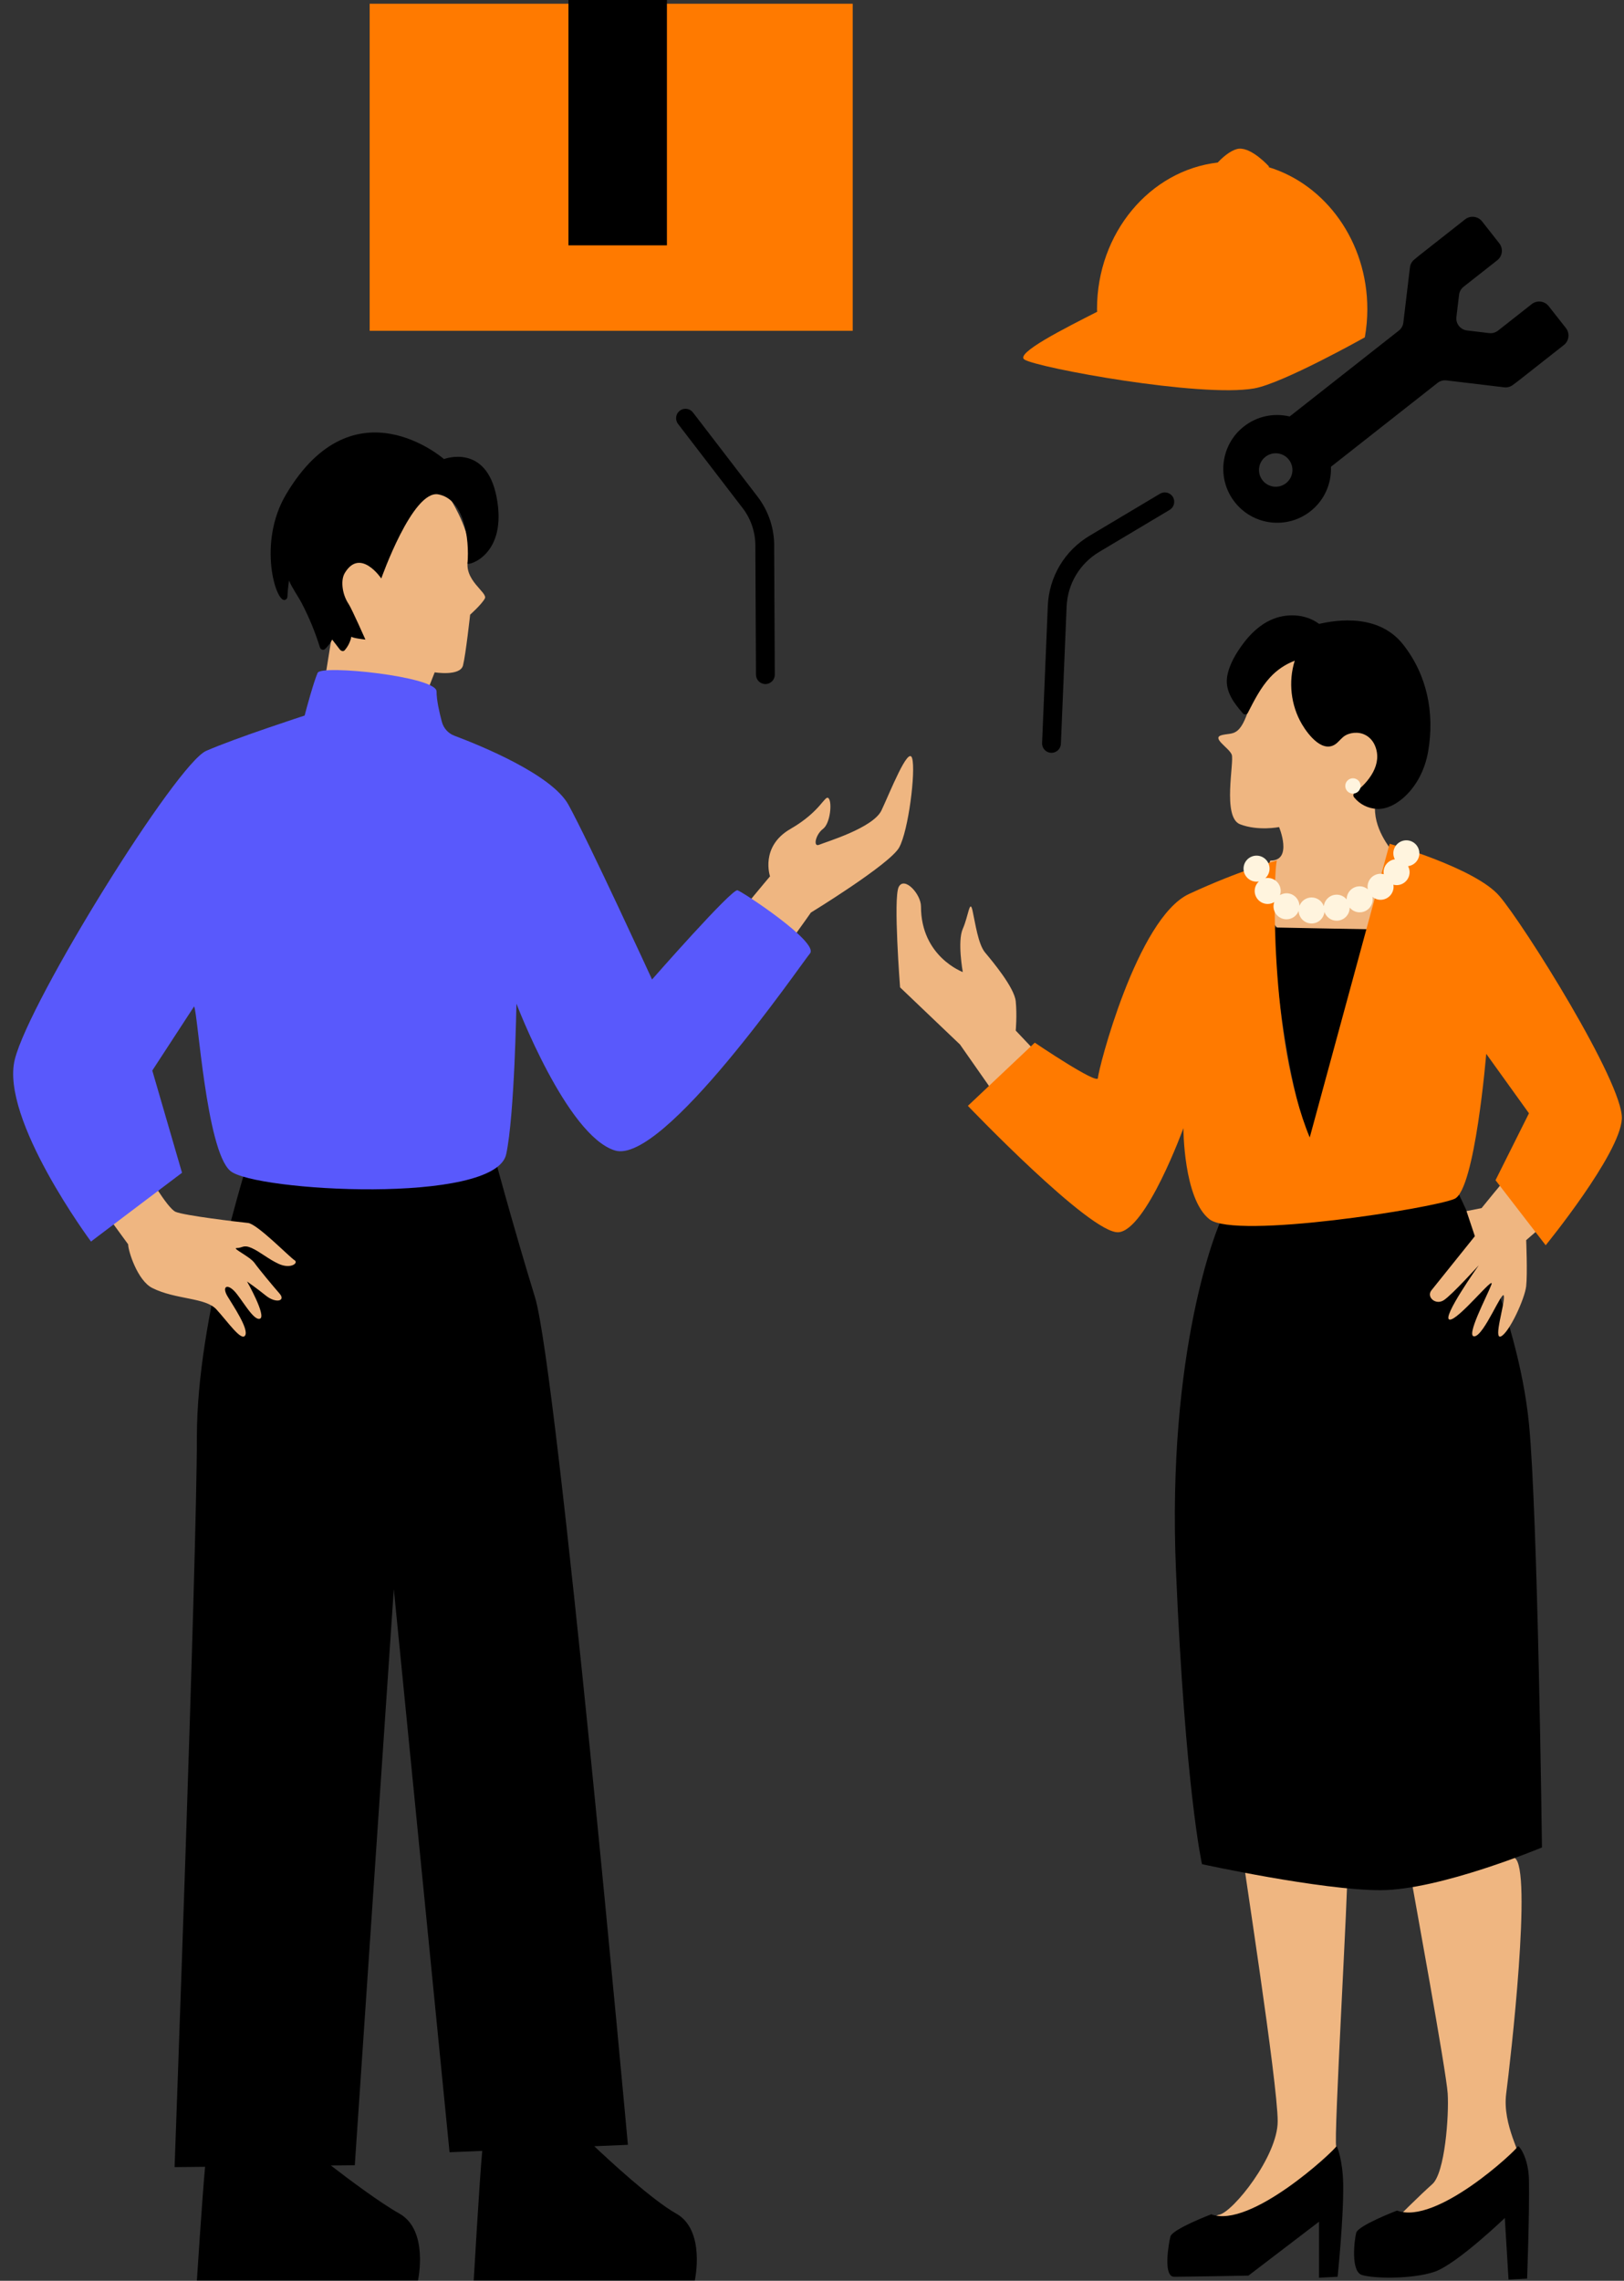
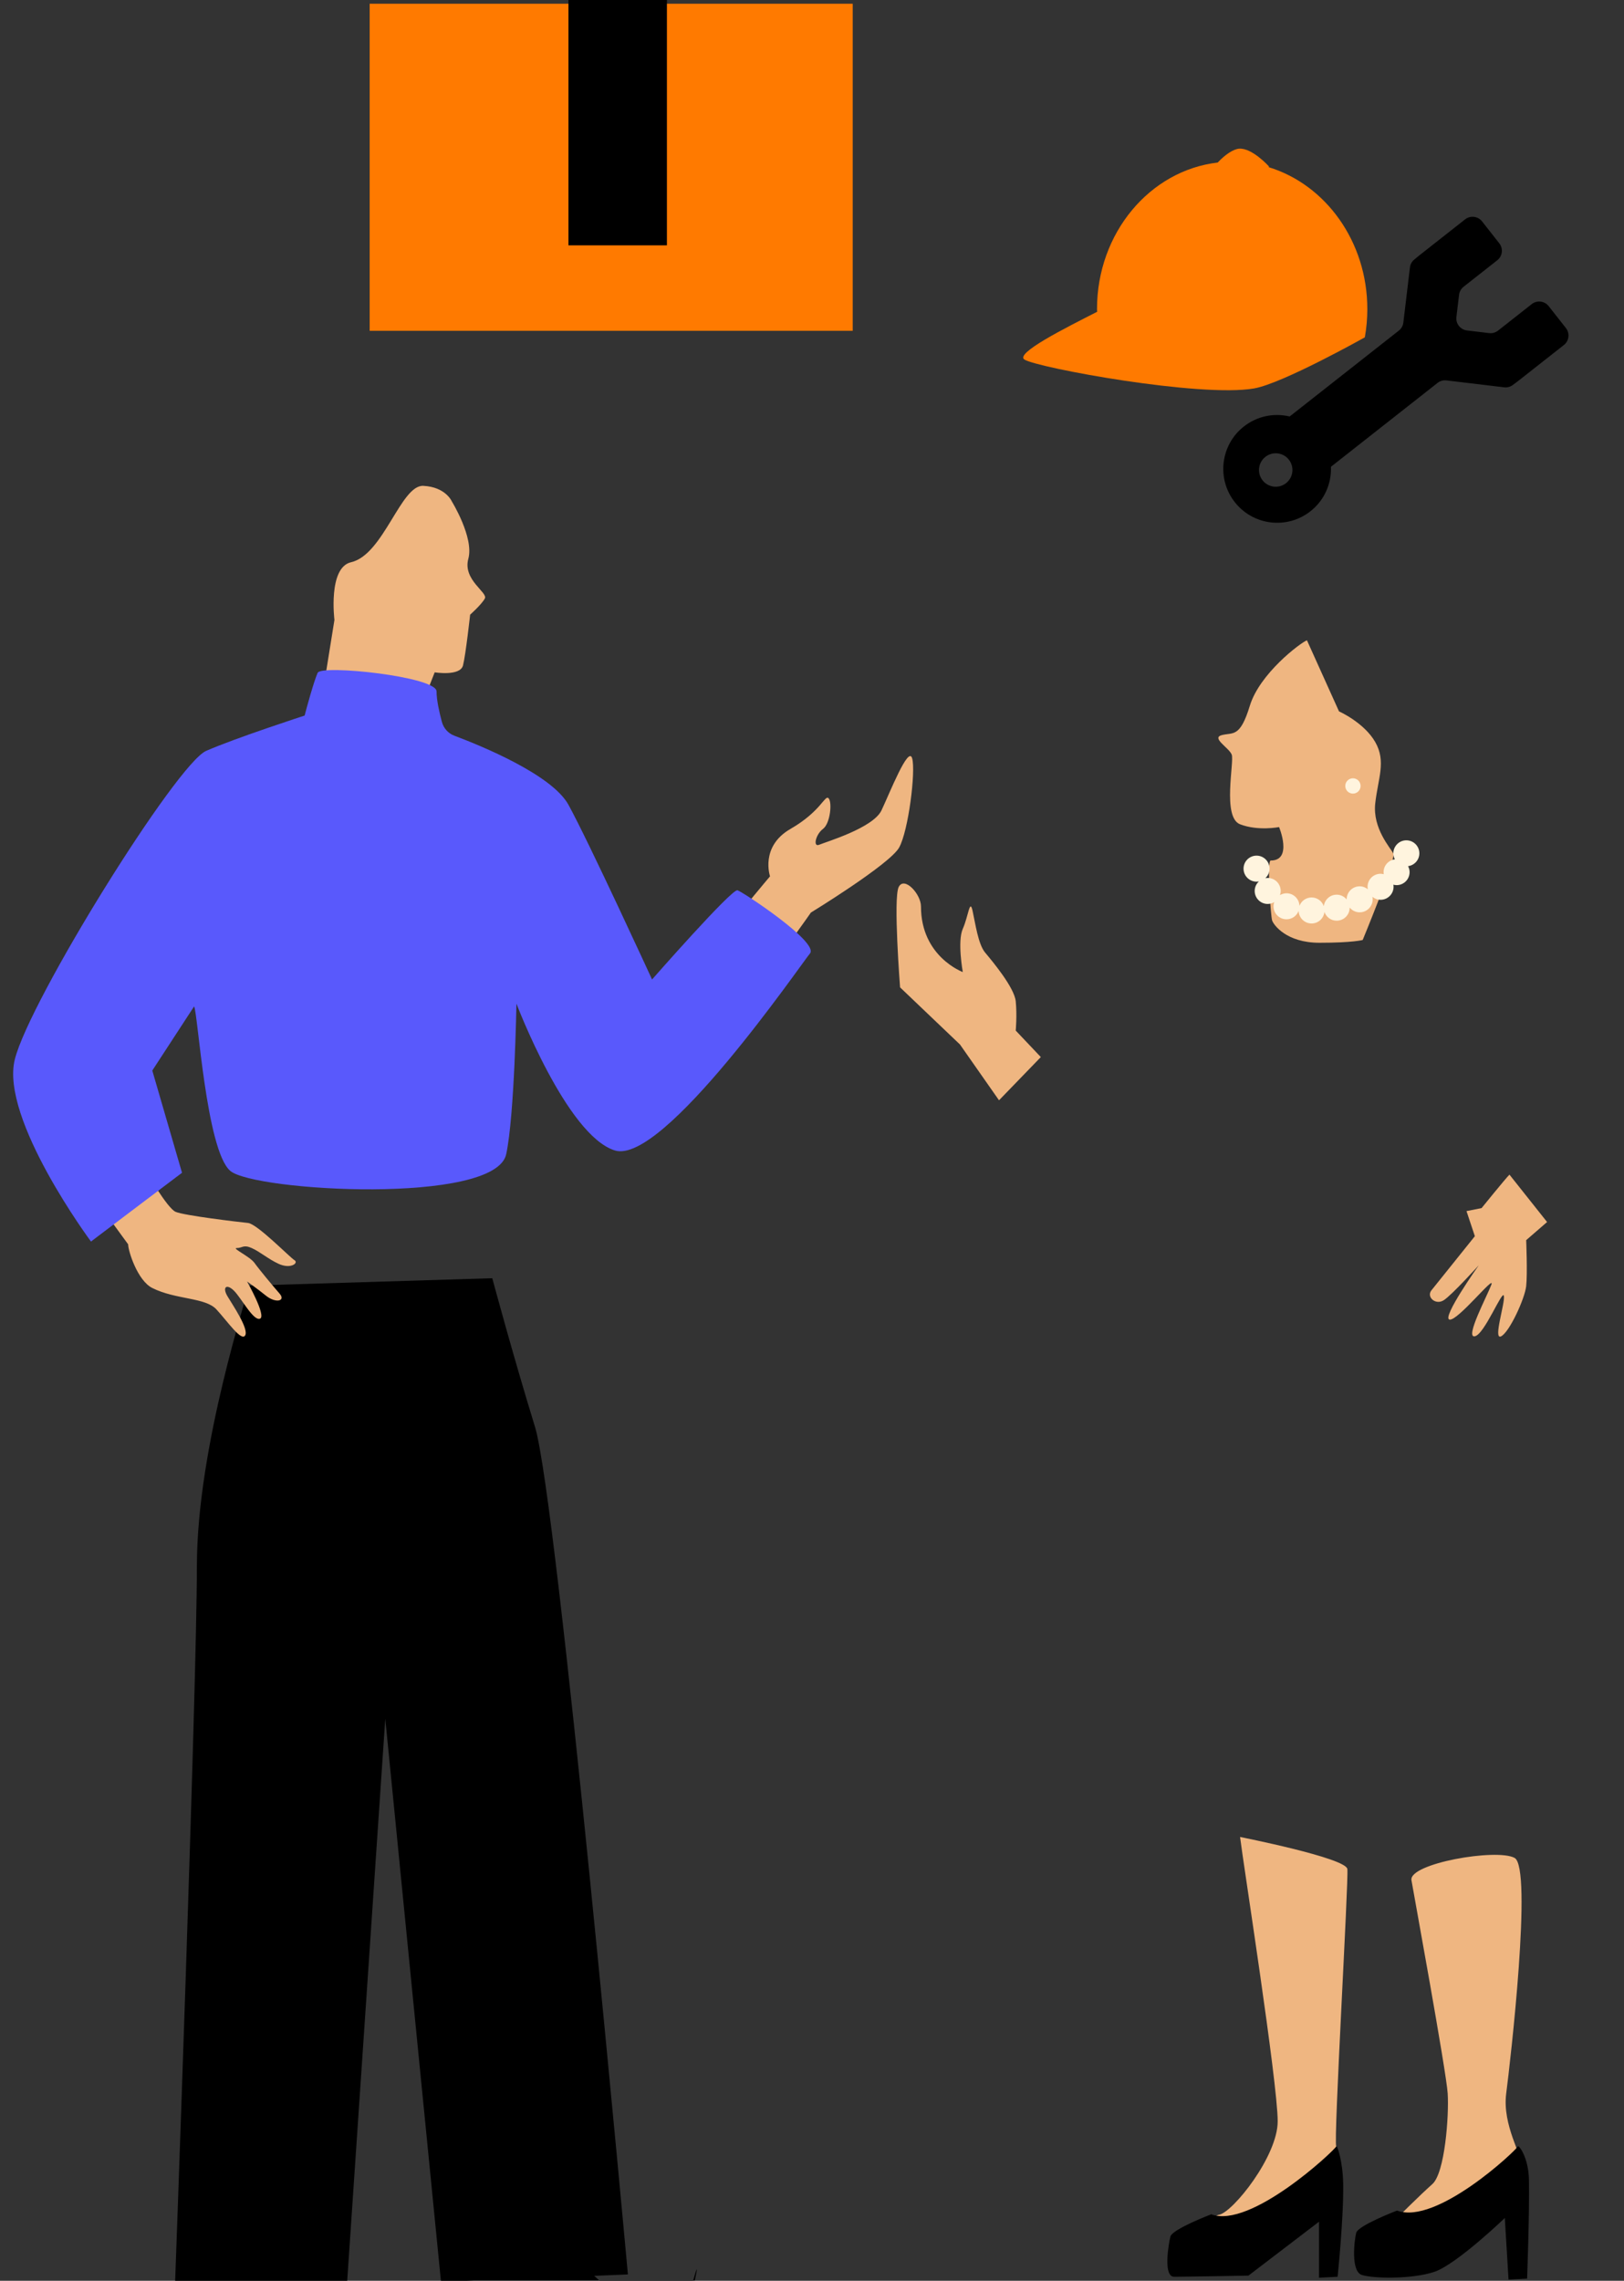
<svg xmlns="http://www.w3.org/2000/svg" height="363.6" preserveAspectRatio="xMidYMid meet" version="1.0" viewBox="-2.1 0.0 259.0 363.6" width="259.0" zoomAndPan="magnify">
  <rect x="-2.1" y="0.0" width="259.0" height="363.6" fill="#333333" stroke="none" />
  <g id="change1_1">
-     <path d="M108.707,363.556H73.448c0,0,0.95-16.383,1.361-20.662l-5.214,0.217l-8.889-89.778l-6.222,91.852l-3.816,0.039 c3.005,2.315,7.84,5.928,10.927,7.665c4.741,2.666,2.963,10.666,2.963,10.667H29.299c0,0,0.875-13.556,1.309-18.125l-4.865,0.05 c0,0,3.556-97.185,3.556-116.444c0-19.26,8.296-43.852,8.296-44.741l38.814-1.185c0,0,3.259,12.148,6.815,23.704 c3.556,11.555,14.815,135.111,14.815,135.111l-5.365,0.224c2.386,2.256,9.203,8.565,13.07,10.739 C110.484,355.555,108.707,363.555,108.707,363.556z" />
+     <path d="M108.707,363.556H73.448l-5.214,0.217l-8.889-89.778l-6.222,91.852l-3.816,0.039 c3.005,2.315,7.84,5.928,10.927,7.665c4.741,2.666,2.963,10.666,2.963,10.667H29.299c0,0,0.875-13.556,1.309-18.125l-4.865,0.05 c0,0,3.556-97.185,3.556-116.444c0-19.26,8.296-43.852,8.296-44.741l38.814-1.185c0,0,3.259,12.148,6.815,23.704 c3.556,11.555,14.815,135.111,14.815,135.111l-5.365,0.224c2.386,2.256,9.203,8.565,13.07,10.739 C110.484,355.555,108.707,363.555,108.707,363.556z" />
  </g>
  <g id="change2_1">
    <path d="M211.002,342.185c0.445,0.889-5.777,6-11.333,10c-5.555,4-9.555,1.333-7.333,0.889 c2.222-0.445,9.333-9.333,9.333-14.889c0-6.222-5.556-41.555-6-45.333c0,0,16.889,3.333,17.111,5.111 C213.002,299.741,210.558,341.296,211.002,342.185z M238.114,333.74c0.667-5.111,4.222-36,1.333-37.556 c-2.889-1.555-16.889,0.89-16.444,3.557c0.295,1.767,5.556,30.444,5.778,34s-0.444,12.667-2.444,14.444 c-2,1.778-5.556,5.333-5.556,5.333s8.889-0.667,12.444-4c3.556-3.333,6.667-3.556,7.111-4.667 C240.78,343.74,237.447,338.851,238.114,333.74z M72.592,89.074c0.923-3.371-2.621-9.118-2.621-9.118s-0.968-2.327-4.562-2.502 c-3.594-0.175-6.333,10.991-11.518,12.176c-3.704,0.847-2.654,9.198-2.654,9.198l-1.568,9.765l15.778,3.111l1.778-4.519 c0,0,4.075,0.666,4.519-1.111s1.134-8.082,1.134-8.082s1.828-1.621,2.347-2.584C75.743,94.445,71.669,92.445,72.592,89.074z M138.484,129.185c-1.333,2.814-8.889,5.037-9.926,5.481s-0.592-1.63,0.593-2.519c1.185-0.889,1.482-4.297,0.889-4.889 c-0.593-0.592-1.185,2.074-6.074,4.889s-3.259,7.556-3.259,7.556s-4.889,5.778-5.63,6.963c0,0,6.519,5.63,6.963,5.63 s5.185-6.815,5.185-6.815s12.593-7.703,14.074-10.37c1.481-2.666,2.667-12.148,2.074-14.222 C142.78,118.815,139.817,126.37,138.484,129.185z M37.448,194.963c-1.482-0.148-10.222-1.185-11.556-1.778s-4.741-6.519-4.741-6.519 l-6.815,6.222l4,5.482c0,1.037,1.481,5.778,3.852,6.963c3.771,1.886,8.444,1.481,10.222,3.407s4,5.185,4.593,4.148 s-1.926-4.741-2.815-6.222c-0.889-1.482-0.148-2.074,1.037-0.889s3.111,4.889,4.148,4.444s-2.074-5.926-2.074-5.926 s1.728,1.212,2.963,2.222c1.63,1.333,3.259,0.889,2.222-0.296s-3.259-3.852-4-4.889s-3.704-2.37-2.815-2.37s1.037-0.593,2.37,0 s2.632,1.751,4.296,2.518c1.927,0.89,3.26-0.147,2.52-0.591C44.114,200.445,38.929,195.111,37.448,194.963z" fill="#EFB681" />
  </g>
  <g id="change1_2">
-     <path d="M243.818,294.518c0,0-16.296,6.815-25.778,6.815c-9.481,0-28.444-4.148-28.444-4.148s-2.666-11.852-4.148-46.815 s6.518-54.814,7.407-56.296l37.333-4.445c0,0,9.778,19.26,11.556,37.333C243.16,241.363,243.818,294.518,243.818,294.518z" />
-   </g>
+     </g>
  <g id="change2_2">
    <path d="M220.115,136.074c0.444,0.889-4.889,13.778-4.889,13.778s-1.556,0.444-6.889,0.444 c-5.334,0-7.334-2.889-7.556-3.556s-0.851-9.556-0.222-9.556c3.555,0,1.333-5.333,1.333-5.333s-3.333,0.667-6.222-0.444 c-2.889-1.111-0.889-10-1.333-11.111c-0.445-1.111-3.333-2.666-1.556-3.111s2.888,0.444,4.444-4.667c1.555-5.111,8-10,9.111-10.444 l5.112,11.333c0,0,4,1.778,5.778,4.889s0.444,5.778,0,9.778C216.782,132.074,219.671,135.185,220.115,136.074z M159.893,159.629 c-0.222-2.222-3.778-6.445-4.889-7.778c-1.111-1.334-1.556-4.667-2-6.667c-0.445-2-0.667,0.889-1.556,2.889 c-0.889,2,0,6.889,0,6.889s-6.667-2.444-6.667-10.444c0-2-2.667-4.889-3.556-3.111c-0.889,1.778,0.222,16,0.222,16l9.556,9.111 l6.222,8.889l6.668-6.889l-4-4.222C159.893,164.296,160.115,161.851,159.893,159.629z M244.633,194.814l-6.001-7.555 c-0.667,0.667-4.444,5.333-4.444,5.333l-2.407,0.481l1.333,4c0,0-5.889,7.333-6.926,8.63c-0.844,1.056,0.667,2.444,2,1.556 s5.556-5.556,5.556-5.556s-6,8.444-4.667,8.667c1.333,0.222,7.333-7.333,6.667-5.556c-0.667,1.778-4.222,8.444-2.667,8.222 c1.556-0.222,4.444-7.556,4.667-6.444c0.222,1.111-1.778,7.111-0.444,6.444s3.778-6,4-8s0-7.333,0-7.333L244.633,194.814z" fill="#EFB681" />
  </g>
  <g id="change3_1">
    <path d="M56.855,0.592h77.037V52.74H56.855V0.592z M200.262,26.661v-0.143c0,0-2.667-2.963-4.741-2.815 c-0.914,0.065-2.232,0.938-3.419,2.21c-10.819,1.256-19.248,11.236-19.248,23.364c0,0.145,0.017,0.285,0.019,0.429 c-5.18,2.637-13.19,6.657-11.575,7.627c2.222,1.333,28,6.074,36.593,4.593c4.573-0.788,17.675-8.148,17.675-8.148 c0.259-1.457,0.399-2.96,0.399-4.5C215.966,38.511,209.322,29.442,200.262,26.661z" fill="#FF7A00" />
  </g>
  <g id="change4_1">
    <path d="M127.077,152c-1.481,1.778-23.407,33.778-31.111,31.407C88.262,181.037,80.262,160,80.262,160 s-0.296,17.778-1.63,24c-1.739,8.117-40.148,5.926-44,2.667c-3.852-3.259-5.185-25.333-5.778-26.222l-6.666,10.221l4.741,16.296 L12.41,197.925c0,0-14.519-19.556-12.148-29.037c2.37-9.481,25.778-47.111,30.519-49.185c4.74-2.074,15.703-5.629,15.703-5.629 c0.296-1.185,1.481-5.481,2.074-6.815c0.593-1.333,18.963,0.593,18.963,2.963c0,1.405,0.469,3.436,0.85,4.856 c0.274,1.019,1.013,1.843,2.001,2.213c4.146,1.555,15.533,6.182,18.186,11.005c3.259,5.926,13.333,27.852,13.333,27.852 s12.741-14.519,13.63-14.222C116.41,142.222,128.558,150.222,127.077,152z" fill="#5959FC" />
  </g>
  <g id="change1_3">
-     <path d="M77.088,79.202c1.841,9.39-4.66,11.04-4.63,10.63c0.33-3.96-0.531-10.232-4.64-11.017c-4.109-0.786-9.11,13.407-9.11,13.407 s-3.335-4.963-5.81-0.89c-0.444,0.73-0.45,1.71-0.33,2.52c0.13,0.88,0.46,1.73,0.95,2.47c0.48,0.72,2.66,5.64,2.66,5.64 s-2.06-0.22-2.24-0.47c-0.16,0.79-0.51,1.52-1.05,2.15c-0.23,0.28-0.61,0.13-0.79-0.1c-0.4-0.53-0.81-1.06-1.22-1.58 c-0.29,0.54-0.65,1.04-1.11,1.48c-0.28,0.27-0.72,0.14-0.84-0.22c-0.75-2.42-1.71-4.76-2.88-7.01c-0.61-1.16-1.5-2.38-2.06-3.66 c-0.12,0.86-0.21,1.73-0.25,2.6c-0.02,0.24-0.15,0.39-0.37,0.48c-1.45,0.6-4.444-9.071,0.153-16.817 c10.815-18.223,25.185-5.63,25.185-5.63S75.404,70.61,77.088,79.202z M221.669,102.741c-4.366-5.548-12.229-3.503-13.399-3.283 c-2.16-1.61-5.22-1.75-7.69-0.63c-1.73,0.79-3.15,2.12-4.29,3.61c-1.19,1.57-2.4,3.52-2.69,5.5c-0.33,2.31,1.11,4.16,2.53,5.8 c0.2,0.24,0.64,0.18,0.78-0.1c1.01-1.97,2.03-4,3.54-5.64c1.11-1.21,2.45-2.1,3.94-2.67c-1.05,3.34-0.63,7.13,1.16,10.15 c1,1.69,3.42,4.82,5.56,2.98c0.48-0.42,0.84-0.93,1.4-1.24c0.54-0.29,1.15-0.42,1.75-0.4c1.31,0.03,2.4,0.83,2.91,2.02 c1.28,2.96-0.95,5.81-3.19,7.52c-0.28,0.2-0.33,0.51-0.1,0.78c0.89,1.1,2.23,1.76,3.64,1.82c1.56,0.06,2.97-0.73,4.13-1.71 c2.18-1.88,3.52-4.61,4.01-7.42C226.741,113.567,225.455,107.551,221.669,102.741z M200.855,147.852 c0,0.889,1.185,20.444,5.926,34.667c0,0,10.667-34.37,9.778-34.37C215.67,148.149,200.855,147.852,200.855,147.852z" />
-   </g>
+     </g>
  <g id="change3_2">
-     <path d="M256.558,178.37c-0.296,5.63-12.148,20.148-12.148,20.148l-8-10.37l5.333-10.667L234.928,168 c0,0-1.778,21.63-5.037,23.111s-34.963,6.519-39.111,3.259c-4.148-3.259-4.148-14.519-4.148-14.519s-5.926,16.296-10.37,16.593 c-4.444,0.296-24-20.148-24-20.148l10.667-10.074c0,0,10.074,6.815,10.074,5.63s6.222-25.481,14.519-29.333 c8.297-3.852,14.036-5.334,14.036-5.334c-0.593,1.185-1.296,28.444,5.222,44.148l12.741-46.815c0,0,13.63,3.852,17.481,8.296 C240.854,147.258,256.854,172.74,256.558,178.37z" fill="#FF7A00" />
-   </g>
+     </g>
  <g id="change1_4">
    <path d="M212.114,348.111c0.095,5.397-0.889,14.852-0.889,14.852l-2.963,0.148v-8.926l-11.259,8.593c0,0-10.074,0.185-11.852,0.185 s-0.89-5.221-0.593-6.407s6.519-3.556,6.519-3.556c6.222,2.37,19.555-10.074,19.926-10.815 C211.15,341.891,212.052,344.557,212.114,348.111z M239.966,342.185c-0.371,0.741-13.037,12.593-19.259,10.222 c0,0-6.222,2.37-6.519,3.556c-0.296,1.185-0.889,6.111,0.889,6.704c1.778,0.593,8,0.704,11.556-0.482 c3.556-1.185,11.259-8.593,11.259-8.593l0.593,9.815l2.963-0.148c0,0,0.391-10.344,0.296-15.741 C241.682,343.964,240.113,341.891,239.966,342.185z M247.311,55.003l-7.337,5.769l-0.809,0.604c-0.396,0.295-0.89,0.428-1.381,0.369 l-9.2-1.1c-0.507-0.061-1.018,0.082-1.419,0.398l-17.001,13.368c0.102,2.656-1.018,5.322-3.267,7.091 c-3.731,2.933-9.133,2.287-12.066-1.444s-2.286-9.133,1.444-12.066c2.145-1.686,4.842-2.183,7.305-1.597l17.409-13.689 c0.402-0.316,0.661-0.778,0.722-1.285l1.051-8.783c0.058-0.491,0.303-0.94,0.684-1.255l0.778-0.644l7.337-5.769 c0.836-0.657,2.047-0.512,2.704,0.324l2.747,3.494c0.657,0.836,0.512,2.047-0.324,2.704l-5.371,4.223 c-0.402,0.316-0.661,0.778-0.722,1.285l-0.423,3.538c-0.126,1.056,0.628,2.015,1.684,2.141l3.538,0.423 c0.507,0.061,1.018-0.082,1.419-0.398l5.372-4.224c0.836-0.657,2.047-0.512,2.704,0.324l2.746,3.492 C248.293,53.132,248.148,54.343,247.311,55.003z M203.451,73.28c-0.911-1.158-2.587-1.358-3.745-0.448 c-1.158,0.911-1.358,2.587-0.448,3.745c0.91,1.158,2.587,1.358,3.745,0.448C204.161,76.114,204.361,74.438,203.451,73.28z M88.558,39.111h15.704V0H88.558V39.111z" />
  </g>
  <g id="change5_1">
    <path d="M222.464,138.083c0.149,0.287,0.242,0.608,0.242,0.954c0,1.145-0.929,2.074-2.074,2.074 c-0.179,0-0.349-0.029-0.515-0.072c0.017,0.108,0.033,0.217,0.033,0.331c0,1.145-0.929,2.074-2.074,2.074 c-0.495,0-0.943-0.18-1.299-0.469c0.025,0.128,0.04,0.26,0.04,0.395c0,1.145-0.928,2.074-2.074,2.074 c-0.645,0-1.215-0.301-1.595-0.763c0,0.007,0.002,0.014,0.002,0.022c0,1.145-0.929,2.074-2.074,2.074 c-0.905,0-1.667-0.584-1.95-1.392c-0.119,1.032-0.986,1.836-2.05,1.836c-1.122,0-2.029-0.892-2.067-2.004 c-0.298,0.78-1.048,1.337-1.933,1.337c-1.145,0-2.074-0.928-2.074-2.074c0-0.233,0.047-0.453,0.118-0.662 c-0.308,0.18-0.662,0.291-1.044,0.291c-1.145,0-2.074-0.929-2.074-2.074c0-0.602,0.261-1.14,0.671-1.519 c-0.122,0.023-0.247,0.038-0.375,0.038c-1.145,0-2.074-0.928-2.074-2.074c0-1.145,0.928-2.074,2.074-2.074 c1.145,0,2.074,0.929,2.074,2.074c0,0.602-0.261,1.14-0.671,1.519c0.122-0.023,0.247-0.038,0.375-0.038 c1.145,0,2.074,0.928,2.074,2.074c0,0.233-0.047,0.453-0.118,0.662c0.308-0.18,0.662-0.291,1.044-0.291 c1.122,0,2.029,0.892,2.067,2.004c0.298-0.78,1.048-1.337,1.933-1.337c0.905,0,1.667,0.584,1.95,1.392 c0.119-1.032,0.986-1.836,2.05-1.836c0.645,0,1.215,0.301,1.595,0.763c0-0.007-0.002-0.014-0.002-0.022 c0-1.145,0.929-2.074,2.074-2.074c0.495,0,0.943,0.18,1.299,0.469c-0.025-0.128-0.04-0.26-0.04-0.395 c0-1.145,0.928-2.074,2.074-2.074c0.179,0,0.349,0.029,0.515,0.072c-0.017-0.108-0.033-0.217-0.033-0.331 c0-1.051,0.784-1.91,1.798-2.046c-0.149-0.287-0.242-0.608-0.242-0.954c0-1.145,0.929-2.074,2.074-2.074s2.074,0.928,2.074,2.074 C224.262,137.088,223.478,137.947,222.464,138.083z M213.67,126.518c0.675,0,1.222-0.547,1.222-1.222s-0.547-1.222-1.222-1.222 s-1.222,0.547-1.222,1.222C212.447,125.971,212.994,126.518,213.67,126.518z" fill="#FFF4DE" />
  </g>
  <g id="change1_5">
-     <path d="M121.366,87.288l0.099,20.26c0.004,0.829-0.664,1.503-1.493,1.507c-0.002,0-0.005,0-0.007,0c-0.825,0-1.496-0.667-1.5-1.493 l-0.099-20.304c0.056-2.276-0.663-4.481-2.024-6.253L106.034,67.58c-0.504-0.657-0.381-1.599,0.276-2.104 c0.658-0.504,1.599-0.381,2.104,0.276l10.308,13.425C120.5,81.492,121.439,84.372,121.366,87.288z M184.957,79.231 c-0.424-0.712-1.344-0.942-2.057-0.52l-11.243,6.707c-3.971,2.368-6.456,6.541-6.649,11.161l-0.912,21.876 c-0.034,0.828,0.608,1.527,1.437,1.561c0.021,0.001,0.042,0.001,0.063,0.001c0.8,0,1.464-0.631,1.498-1.438l0.912-21.876 c0.15-3.606,2.09-6.861,5.188-8.709l11.243-6.707C185.149,80.864,185.382,79.943,184.957,79.231z" />
-   </g>
+     </g>
</svg>